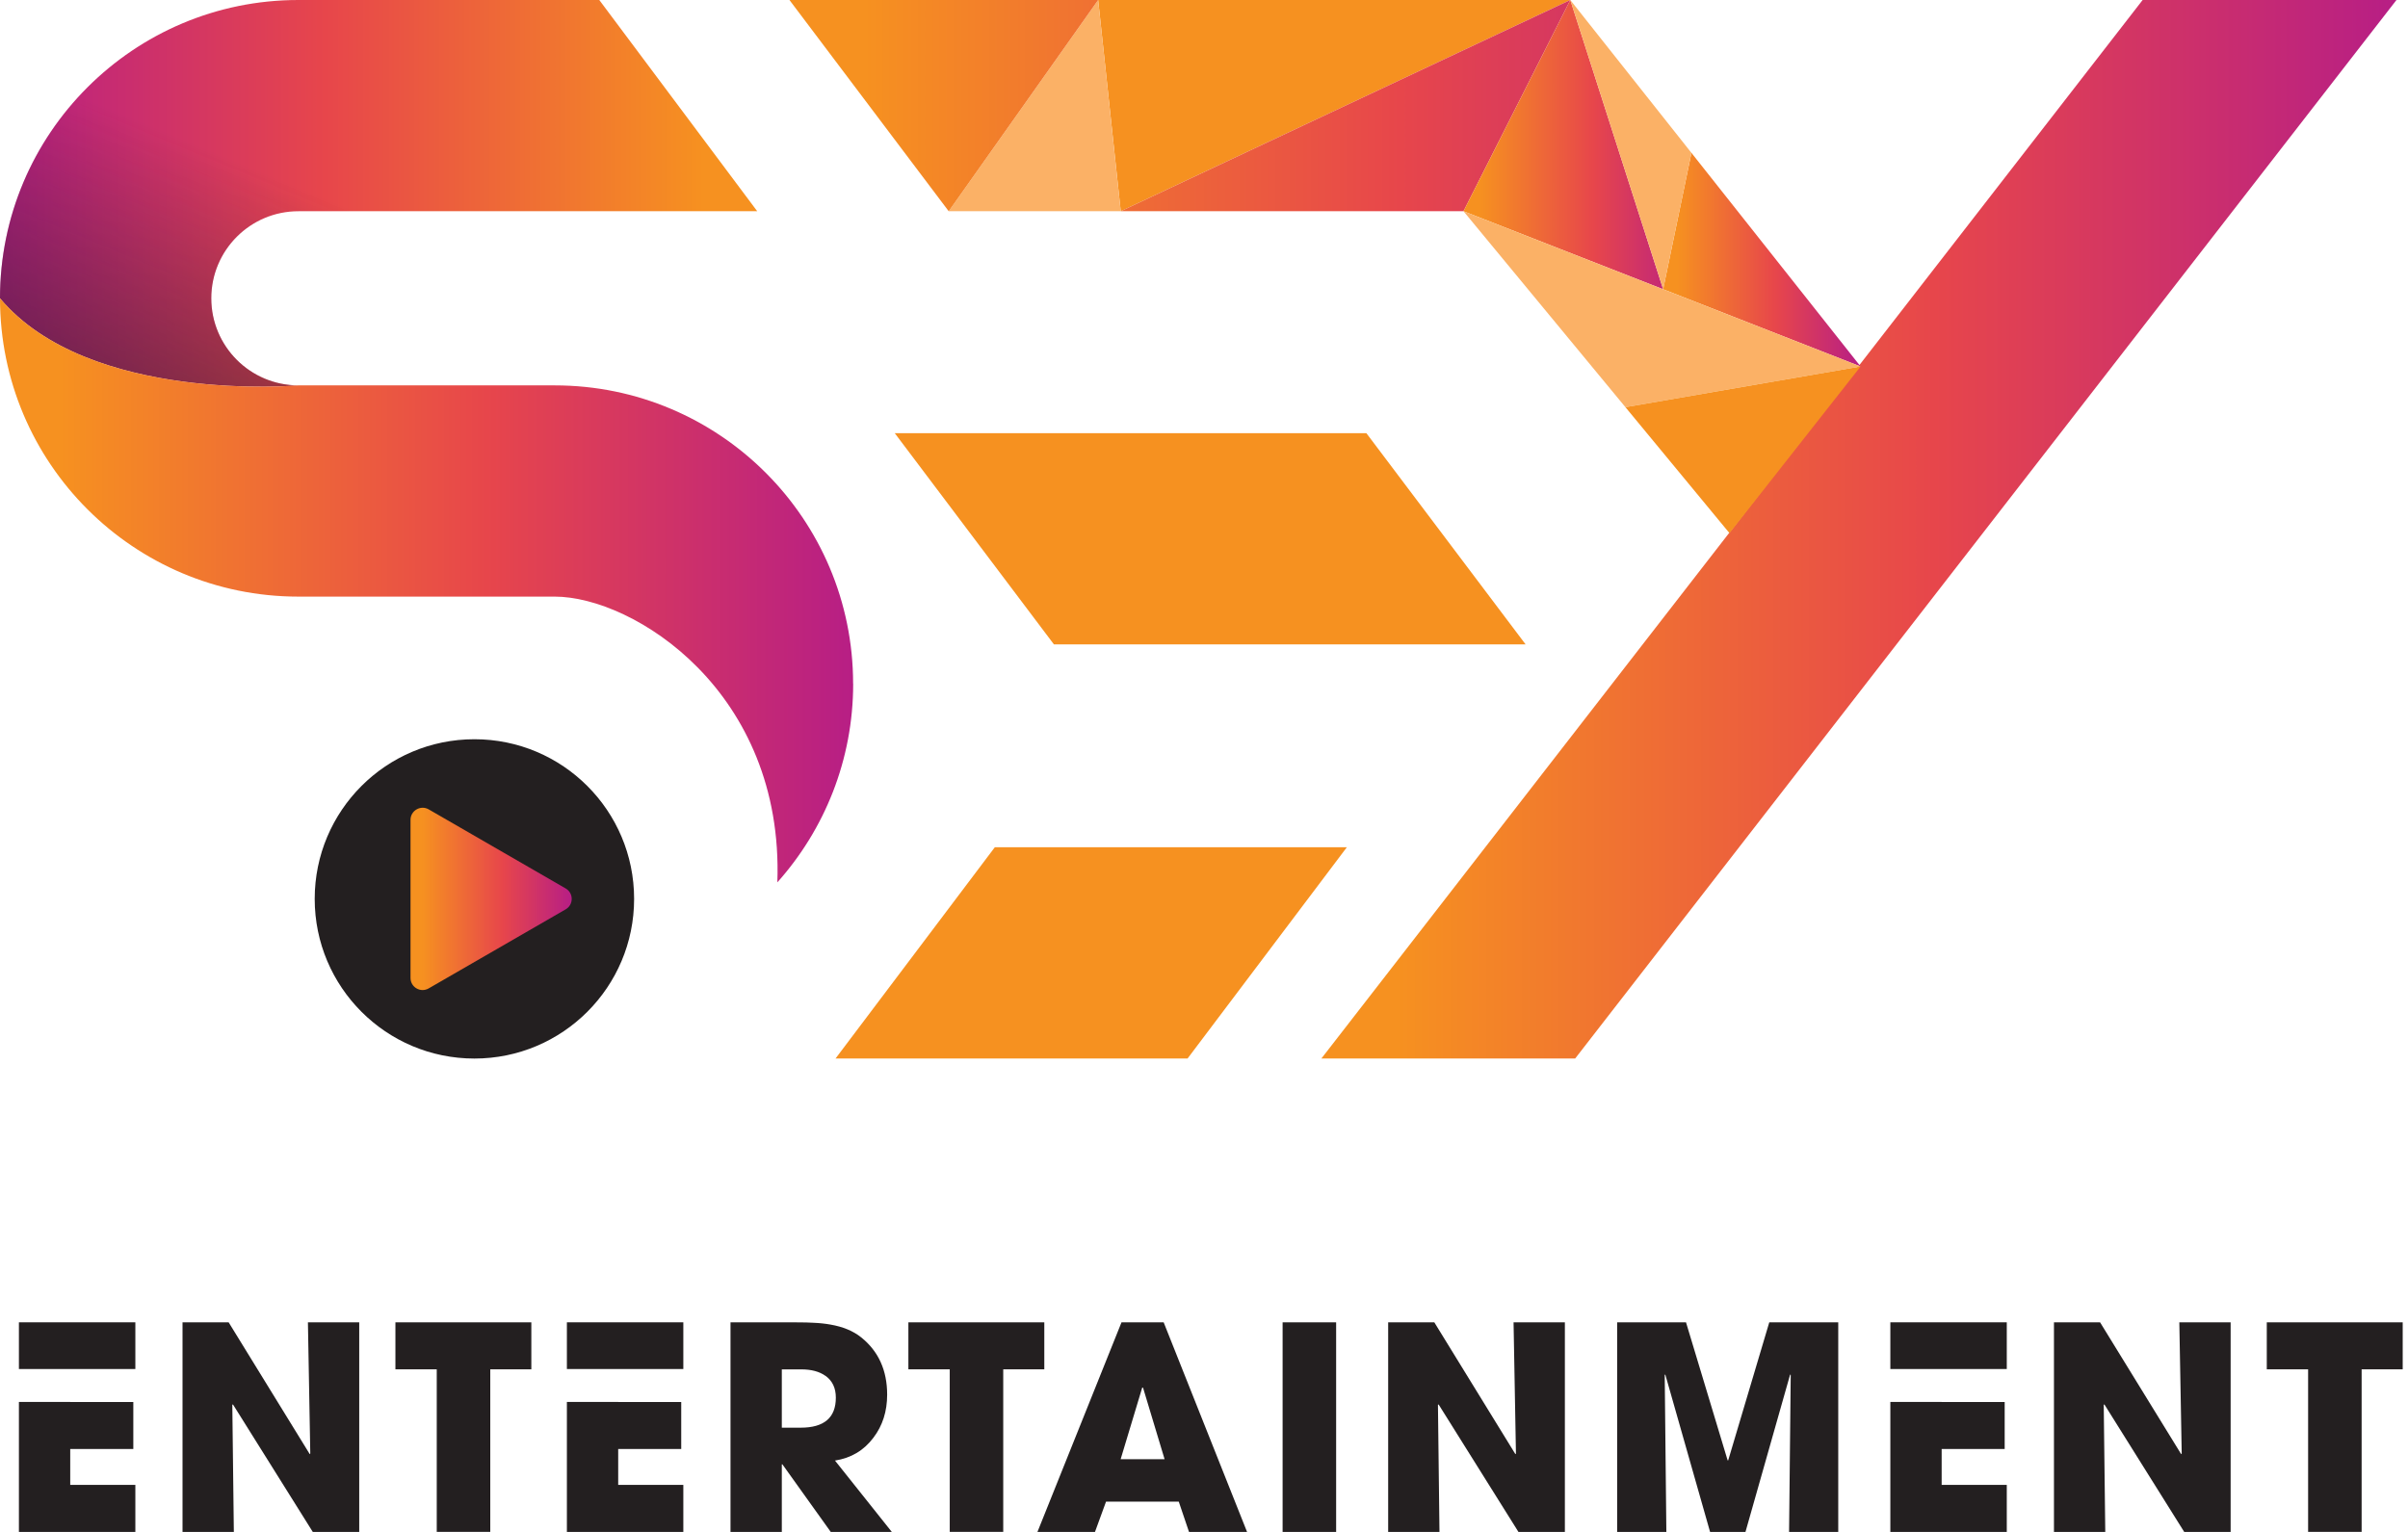
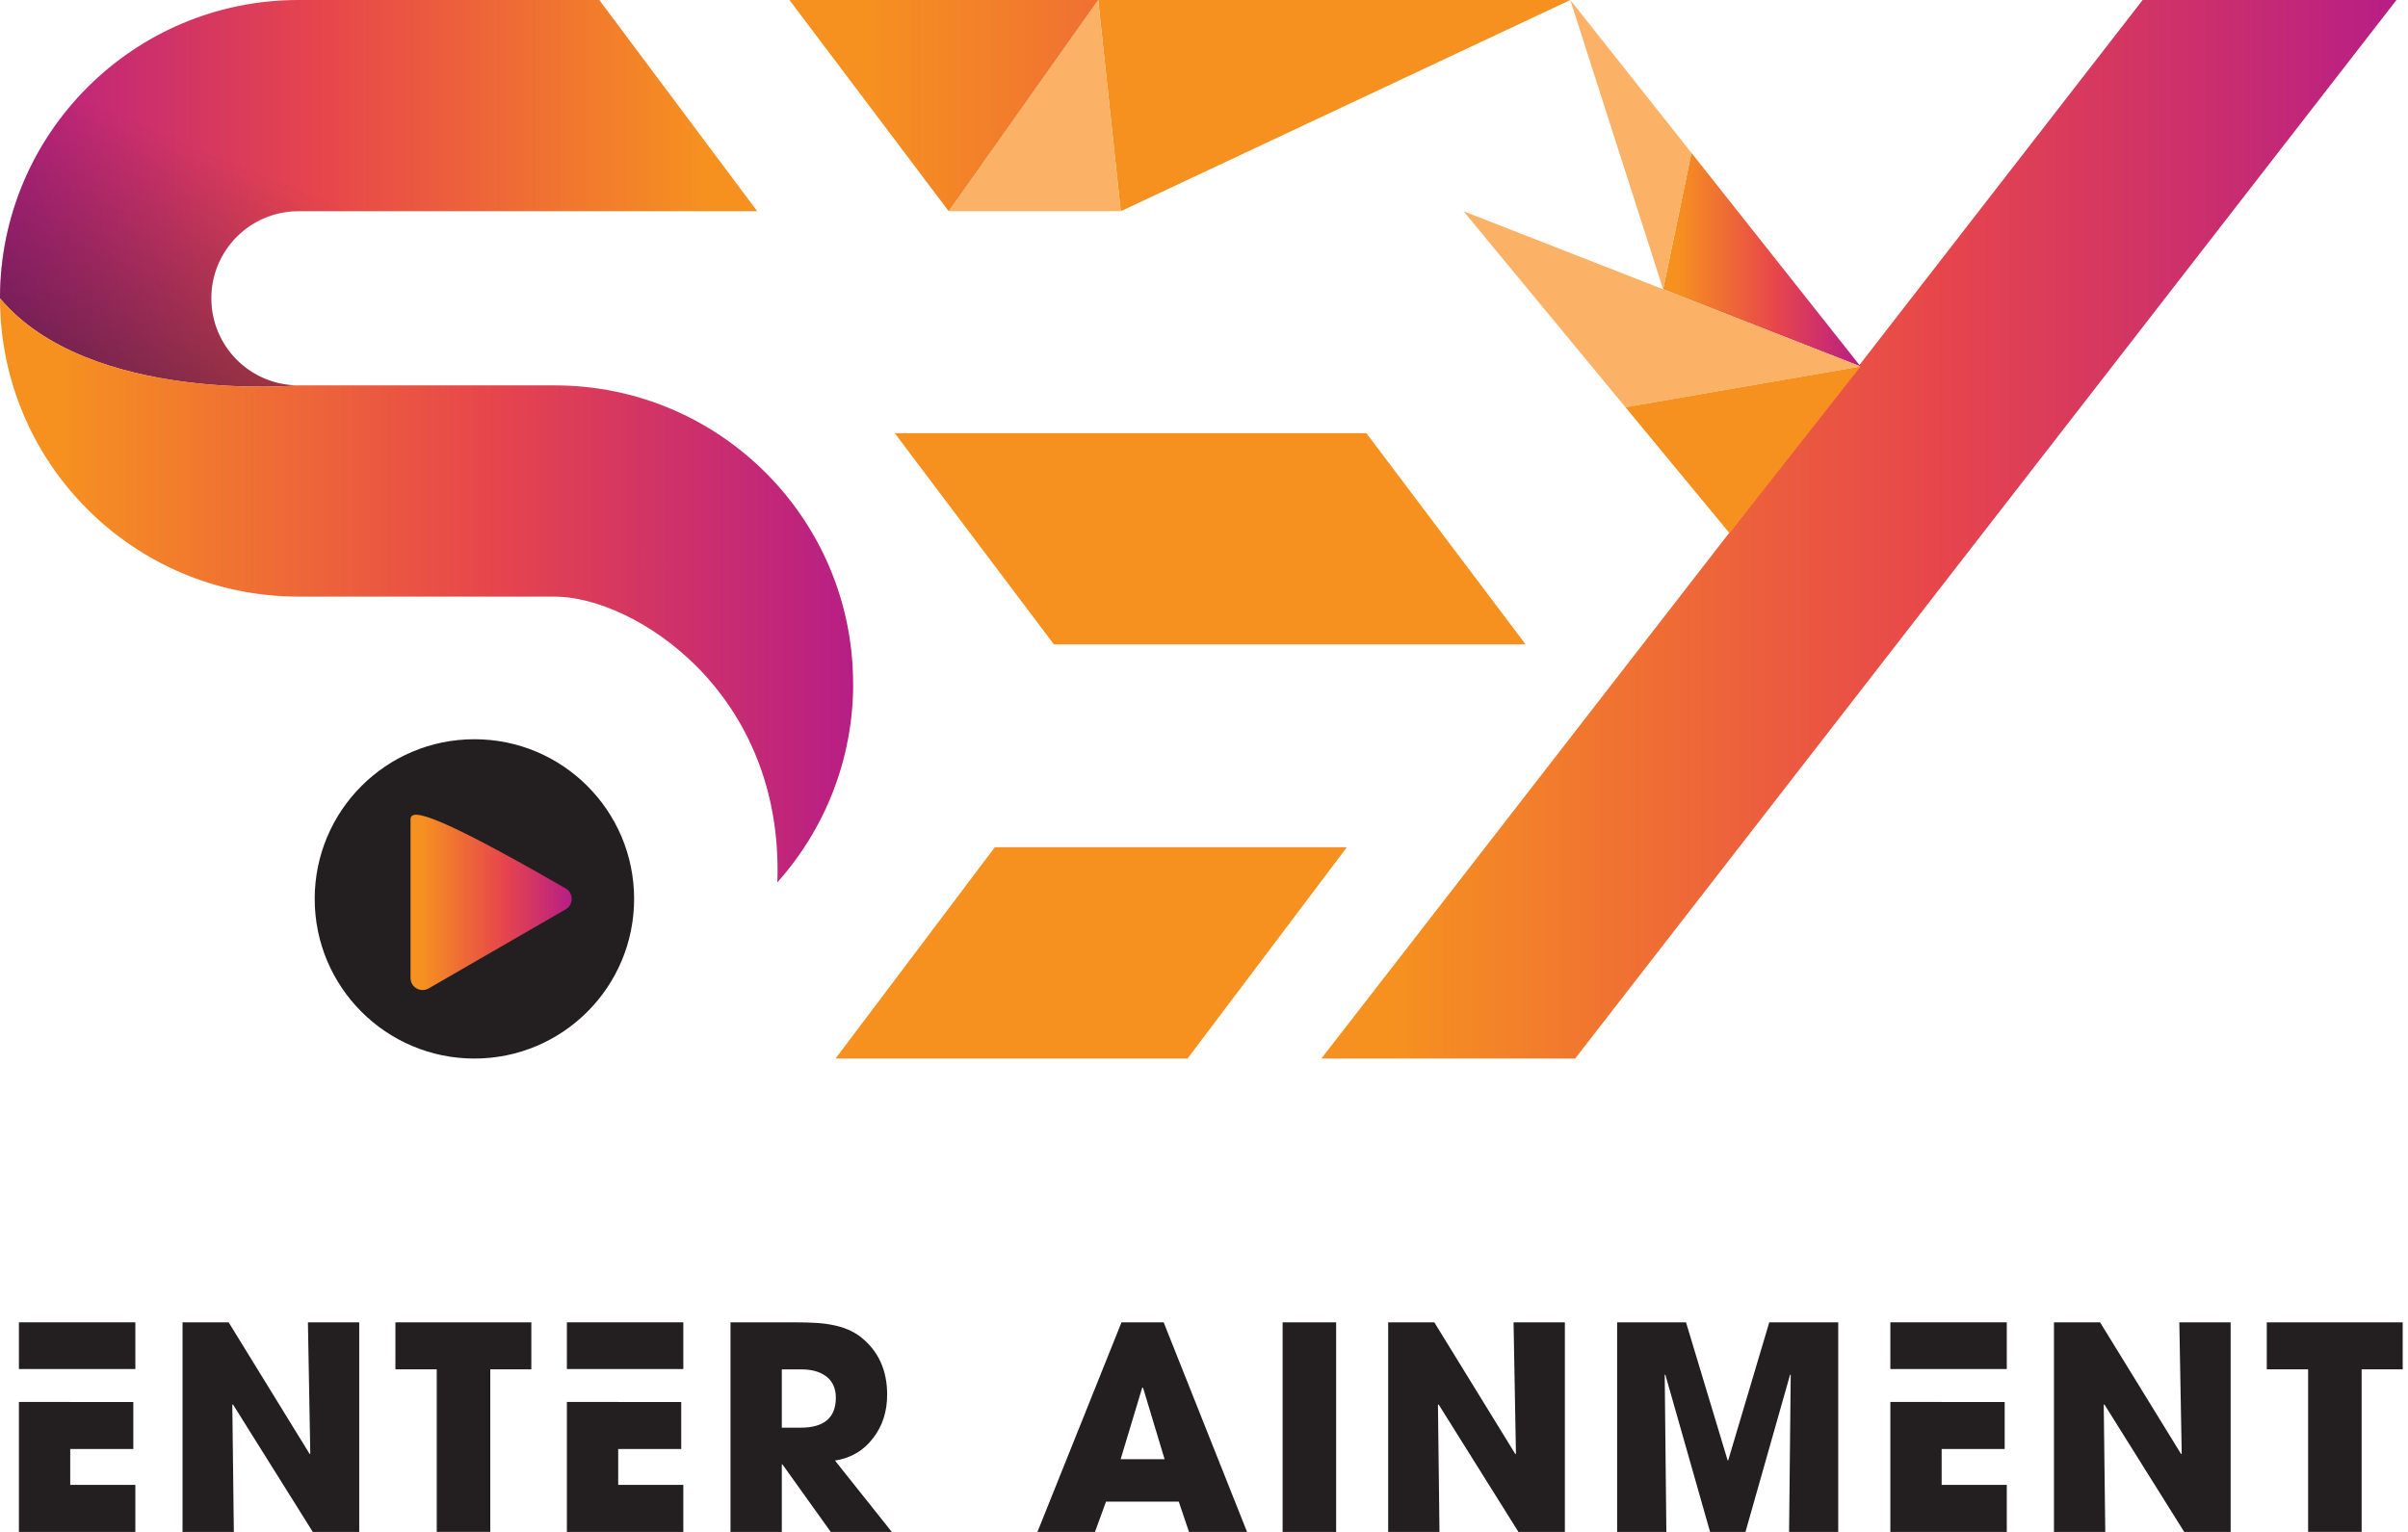
<svg xmlns="http://www.w3.org/2000/svg" width="110" height="70" viewBox="0 0 110 70" fill="none">
  <g clip-path="url(#clip0_84_3)">
    <path d="M14.288 70L10.643 64.177L10.612 64.189L10.682 70H8.338V60.425H10.446L14.149 66.445L14.174 66.419L14.066 60.425H16.41V70H14.288Z" fill="#231F20" />
    <path d="M22.396 62.57V69.997H19.951V62.57H18.063V60.423H24.272V62.57H22.396Z" fill="#231F20" />
    <path d="M37.949 70L35.74 66.911H35.714V70H33.37V60.425H36.394C36.715 60.425 36.971 60.431 37.165 60.444C37.453 60.456 37.709 60.485 37.936 60.526C38.508 60.625 38.979 60.819 39.344 61.114C40.13 61.745 40.526 62.617 40.526 63.729C40.526 64.492 40.316 65.147 39.9 65.693C39.465 66.275 38.881 66.624 38.143 66.74L40.738 70H37.947H37.949ZM37.709 62.87C37.434 62.673 37.067 62.573 36.604 62.573H35.714V65.237H36.578C37.647 65.237 38.182 64.779 38.182 63.866C38.182 63.424 38.024 63.093 37.709 62.867V62.87Z" fill="#231F20" />
-     <path d="M45.829 62.57V69.997H43.385V62.57H41.496V60.423H47.705V62.57H45.829Z" fill="#231F20" />
    <path d="M54.315 70L53.847 68.616H50.525L50.02 70H47.392L51.231 60.425H53.158L56.967 70H54.315ZM52.217 63.406H52.178L51.192 66.678H53.2L52.214 63.406H52.217Z" fill="#231F20" />
    <path d="M58.591 70V60.425H61.036V70H58.591Z" fill="#231F20" />
    <path d="M69.364 70L65.718 64.177L65.687 64.189L65.757 70H63.413V60.425H65.522L69.224 66.445L69.25 66.419L69.141 60.425H71.485V70H69.364Z" fill="#231F20" />
    <path d="M81.727 70L81.802 62.831L81.776 62.806L79.735 70H78.118L76.072 62.806L76.046 62.831L76.121 70H73.873V60.425H77.019L78.92 66.73H78.946L80.822 60.425H83.973V70H81.725H81.727Z" fill="#231F20" />
    <path d="M99.777 70L96.132 64.177L96.101 64.189L96.171 70H93.827V60.425H95.935L99.637 66.445L99.663 66.419L99.554 60.425H101.898V70H99.777Z" fill="#231F20" />
    <path d="M107.882 62.57V69.997H105.437V62.57H103.549V60.423H109.758V62.57H107.882Z" fill="#231F20" />
    <path d="M6.183 60.423H0.864V62.557H6.183V60.423Z" fill="#231F20" />
    <path d="M3.208 66.21H6.09V64.063H3.208V64.06H0.864V70H6.183V67.85H3.208V66.21Z" fill="#231F20" />
    <path d="M31.215 60.423H25.896V62.557H31.215V60.423Z" fill="#231F20" />
    <path d="M28.24 66.21H31.119V64.063H28.24V64.06H25.896V70H31.215V67.85H28.24V66.21Z" fill="#231F20" />
    <path d="M91.672 60.423H86.353V62.557H91.672V60.423Z" fill="#231F20" />
    <path d="M88.697 66.21H91.576V64.063H88.697V64.06H86.353V70H91.672V67.85H88.697V66.21Z" fill="#231F20" />
    <path d="M54.25 48.367H38.169L45.444 38.715H61.525L54.25 48.367Z" fill="#F69120" />
    <path d="M69.692 29.446H48.145L40.873 19.793H62.417L69.692 29.446Z" fill="#F69120" />
    <path d="M21.672 48.37C25.701 48.37 28.967 45.103 28.967 41.074C28.967 37.045 25.701 33.779 21.672 33.779C17.642 33.779 14.376 37.045 14.376 41.074C14.376 45.103 17.642 48.37 21.672 48.37Z" fill="#231F20" />
-     <path d="M25.839 40.596L19.584 36.984C19.214 36.772 18.753 37.039 18.753 37.463V44.686C18.753 45.113 19.214 45.379 19.584 45.164L25.839 41.553C26.209 41.341 26.209 40.808 25.839 40.596Z" fill="url(#paint0_linear_84_3)" />
+     <path d="M25.839 40.596C19.214 36.772 18.753 37.039 18.753 37.463V44.686C18.753 45.113 19.214 45.379 19.584 45.164L25.839 41.553C26.209 41.341 26.209 40.808 25.839 40.596Z" fill="url(#paint0_linear_84_3)" />
    <path d="M13.631 17.61C11.435 17.61 9.652 15.828 9.652 13.631C9.652 11.435 11.435 9.652 13.631 9.652H34.591L27.376 0H13.631C6.103 0 0 6.103 0 13.631C4.062 18.464 13.631 17.61 13.631 17.61Z" fill="url(#paint1_linear_84_3)" />
    <path style="mix-blend-mode:multiply" d="M13.631 17.61C11.435 17.61 9.652 15.828 9.652 13.631C9.652 11.435 11.435 9.652 13.631 9.652H34.591L27.376 0H13.631C6.103 0 0 6.103 0 13.631C4.062 18.464 13.631 17.61 13.631 17.61Z" fill="url(#paint2_linear_84_3)" />
    <path d="M38.971 31.241C38.971 23.713 32.868 17.61 25.34 17.61H13.631C13.631 17.61 4.062 18.464 0 13.631C0 21.159 6.103 27.262 13.631 27.262H25.34C28.936 27.262 35.82 31.596 35.51 40.319C37.662 37.908 38.974 34.728 38.974 31.241H38.971Z" fill="url(#paint3_linear_84_3)" />
    <path d="M97.878 0L60.363 48.367H71.956L109.473 0H97.878Z" fill="url(#paint4_linear_84_3)" />
    <path d="M50.165 0L51.197 9.652L71.733 0H50.165Z" fill="#F69120" />
    <path d="M43.338 9.652H51.197L50.165 0L43.338 9.652Z" fill="#FBB166" />
    <path d="M36.063 0L43.338 9.652L50.165 0H36.063Z" fill="url(#paint5_linear_84_3)" />
    <path d="M77.267 6.985L75.973 13.217L84.994 16.746L77.267 6.985Z" fill="url(#paint6_linear_84_3)" />
-     <path d="M51.197 9.652H66.854L71.733 0L51.197 9.652Z" fill="url(#paint7_linear_84_3)" />
-     <path d="M66.854 9.652L75.974 13.217L71.733 0L66.854 9.652Z" fill="url(#paint8_linear_84_3)" />
    <path d="M71.733 0L75.974 13.217L77.267 6.985L71.733 0Z" fill="#FBB166" />
    <path d="M66.854 9.652L74.251 18.606L84.995 16.746L66.854 9.652Z" fill="#FBB166" />
    <path d="M84.994 16.746L74.251 18.606L79.005 24.362L84.994 16.746Z" fill="#F69120" />
  </g>
  <defs>
    <linearGradient id="paint0_linear_84_3" x1="18.753" y1="41.074" x2="26.116" y2="41.074" gradientUnits="userSpaceOnUse">
      <stop offset="0.07" stop-color="#F69120" />
      <stop offset="0.57" stop-color="#E7464B" />
      <stop offset="1" stop-color="#B71E85" />
    </linearGradient>
    <linearGradient id="paint1_linear_84_3" x1="0" y1="8.835" x2="34.591" y2="8.835" gradientUnits="userSpaceOnUse">
      <stop stop-color="#B71E85" />
      <stop offset="0.43" stop-color="#E7464B" />
      <stop offset="0.93" stop-color="#F69120" />
    </linearGradient>
    <linearGradient id="paint2_linear_84_3" x1="7.978" y1="32.615" x2="19.716" y2="4.47" gradientUnits="userSpaceOnUse">
      <stop stop-color="#231F20" />
      <stop offset="0.8" stop-color="#231F20" stop-opacity="0" />
    </linearGradient>
    <linearGradient id="paint3_linear_84_3" x1="0" y1="26.975" x2="38.971" y2="26.975" gradientUnits="userSpaceOnUse">
      <stop offset="0.07" stop-color="#F69120" />
      <stop offset="0.57" stop-color="#E7464B" />
      <stop offset="1" stop-color="#B71E85" />
    </linearGradient>
    <linearGradient id="paint4_linear_84_3" x1="60.363" y1="24.184" x2="109.473" y2="24.184" gradientUnits="userSpaceOnUse">
      <stop offset="0.07" stop-color="#F69120" />
      <stop offset="0.57" stop-color="#E7464B" />
      <stop offset="1" stop-color="#B71E85" />
    </linearGradient>
    <linearGradient id="paint5_linear_84_3" x1="36.063" y1="4.827" x2="84.995" y2="4.827" gradientUnits="userSpaceOnUse">
      <stop offset="0.07" stop-color="#F69120" />
      <stop offset="0.57" stop-color="#E7464B" />
      <stop offset="1" stop-color="#B71E85" />
    </linearGradient>
    <linearGradient id="paint6_linear_84_3" x1="75.973" y1="11.867" x2="84.994" y2="11.867" gradientUnits="userSpaceOnUse">
      <stop offset="0.07" stop-color="#F69120" />
      <stop offset="0.57" stop-color="#E7464B" />
      <stop offset="1" stop-color="#B71E85" />
    </linearGradient>
    <linearGradient id="paint7_linear_84_3" x1="36.063" y1="4.827" x2="84.995" y2="4.827" gradientUnits="userSpaceOnUse">
      <stop offset="0.07" stop-color="#F69120" />
      <stop offset="0.57" stop-color="#E7464B" />
      <stop offset="1" stop-color="#B71E85" />
    </linearGradient>
    <linearGradient id="paint8_linear_84_3" x1="66.854" y1="6.61" x2="77.267" y2="6.61" gradientUnits="userSpaceOnUse">
      <stop offset="0.07" stop-color="#F69120" />
      <stop offset="0.57" stop-color="#E7464B" />
      <stop offset="1" stop-color="#B71E85" />
    </linearGradient>
    <clipPath id="clip0_84_3">
      <rect width="109.758" height="70" fill="white" />
    </clipPath>
  </defs>
</svg>